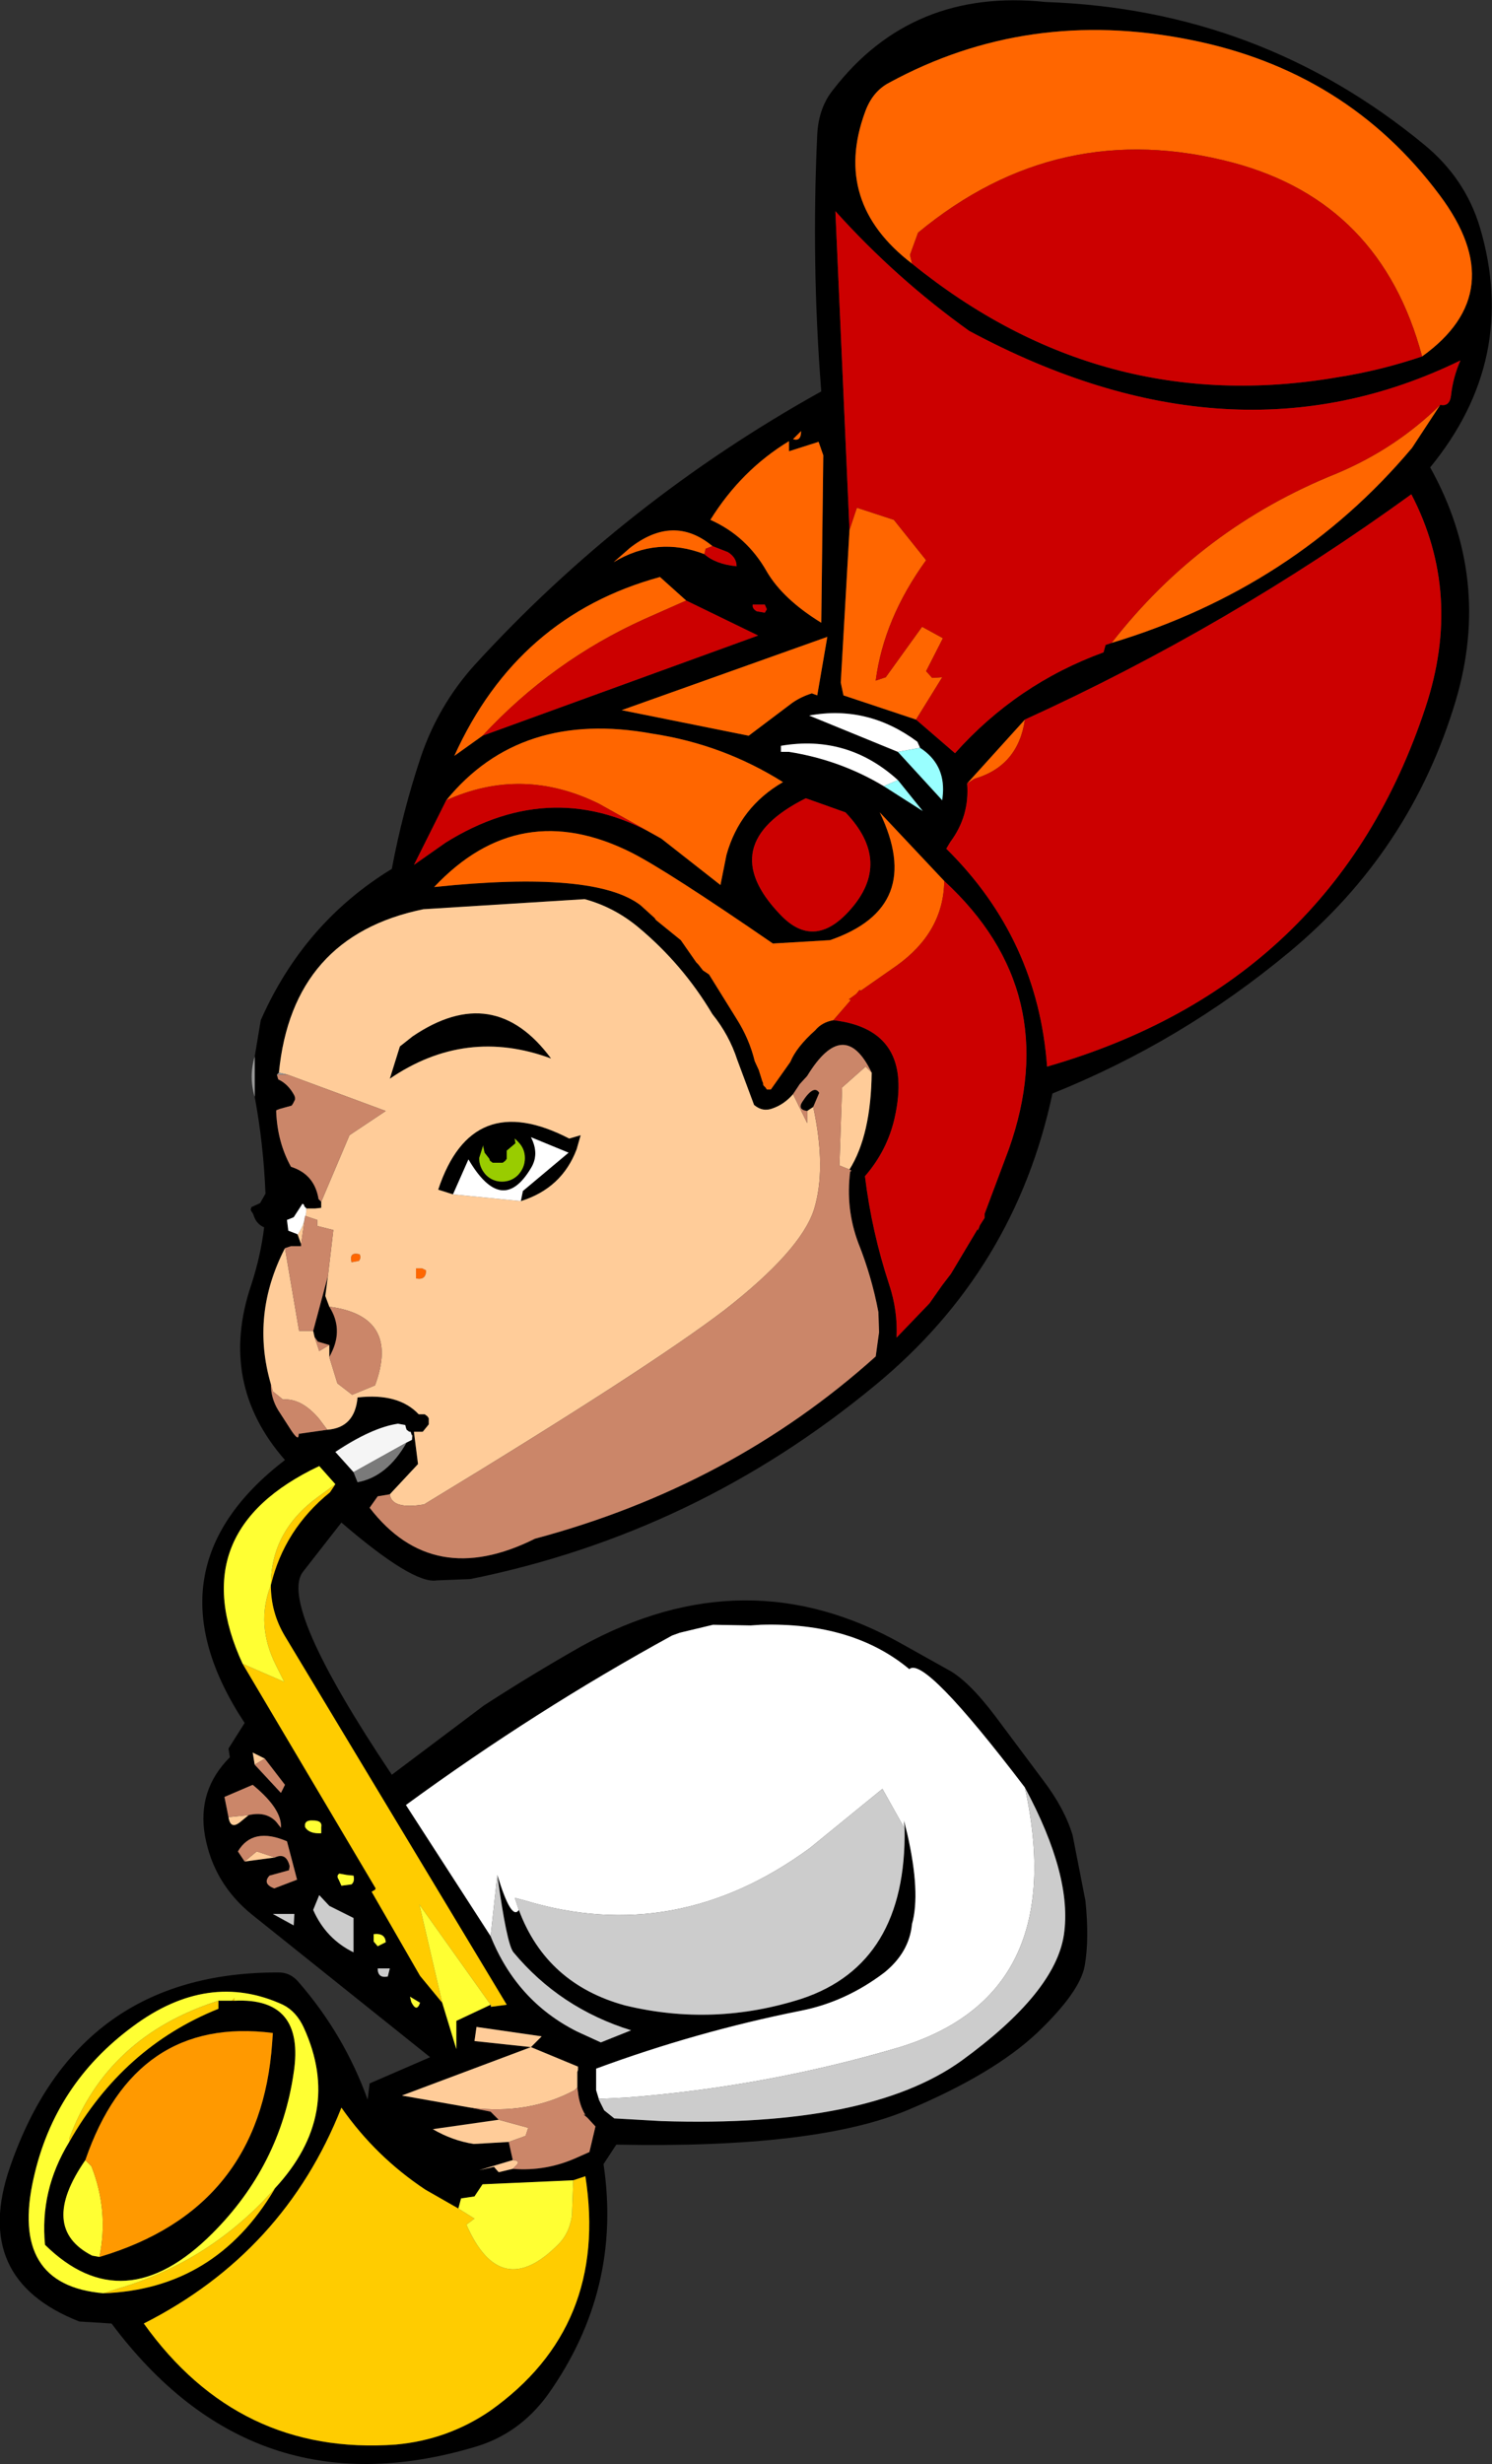
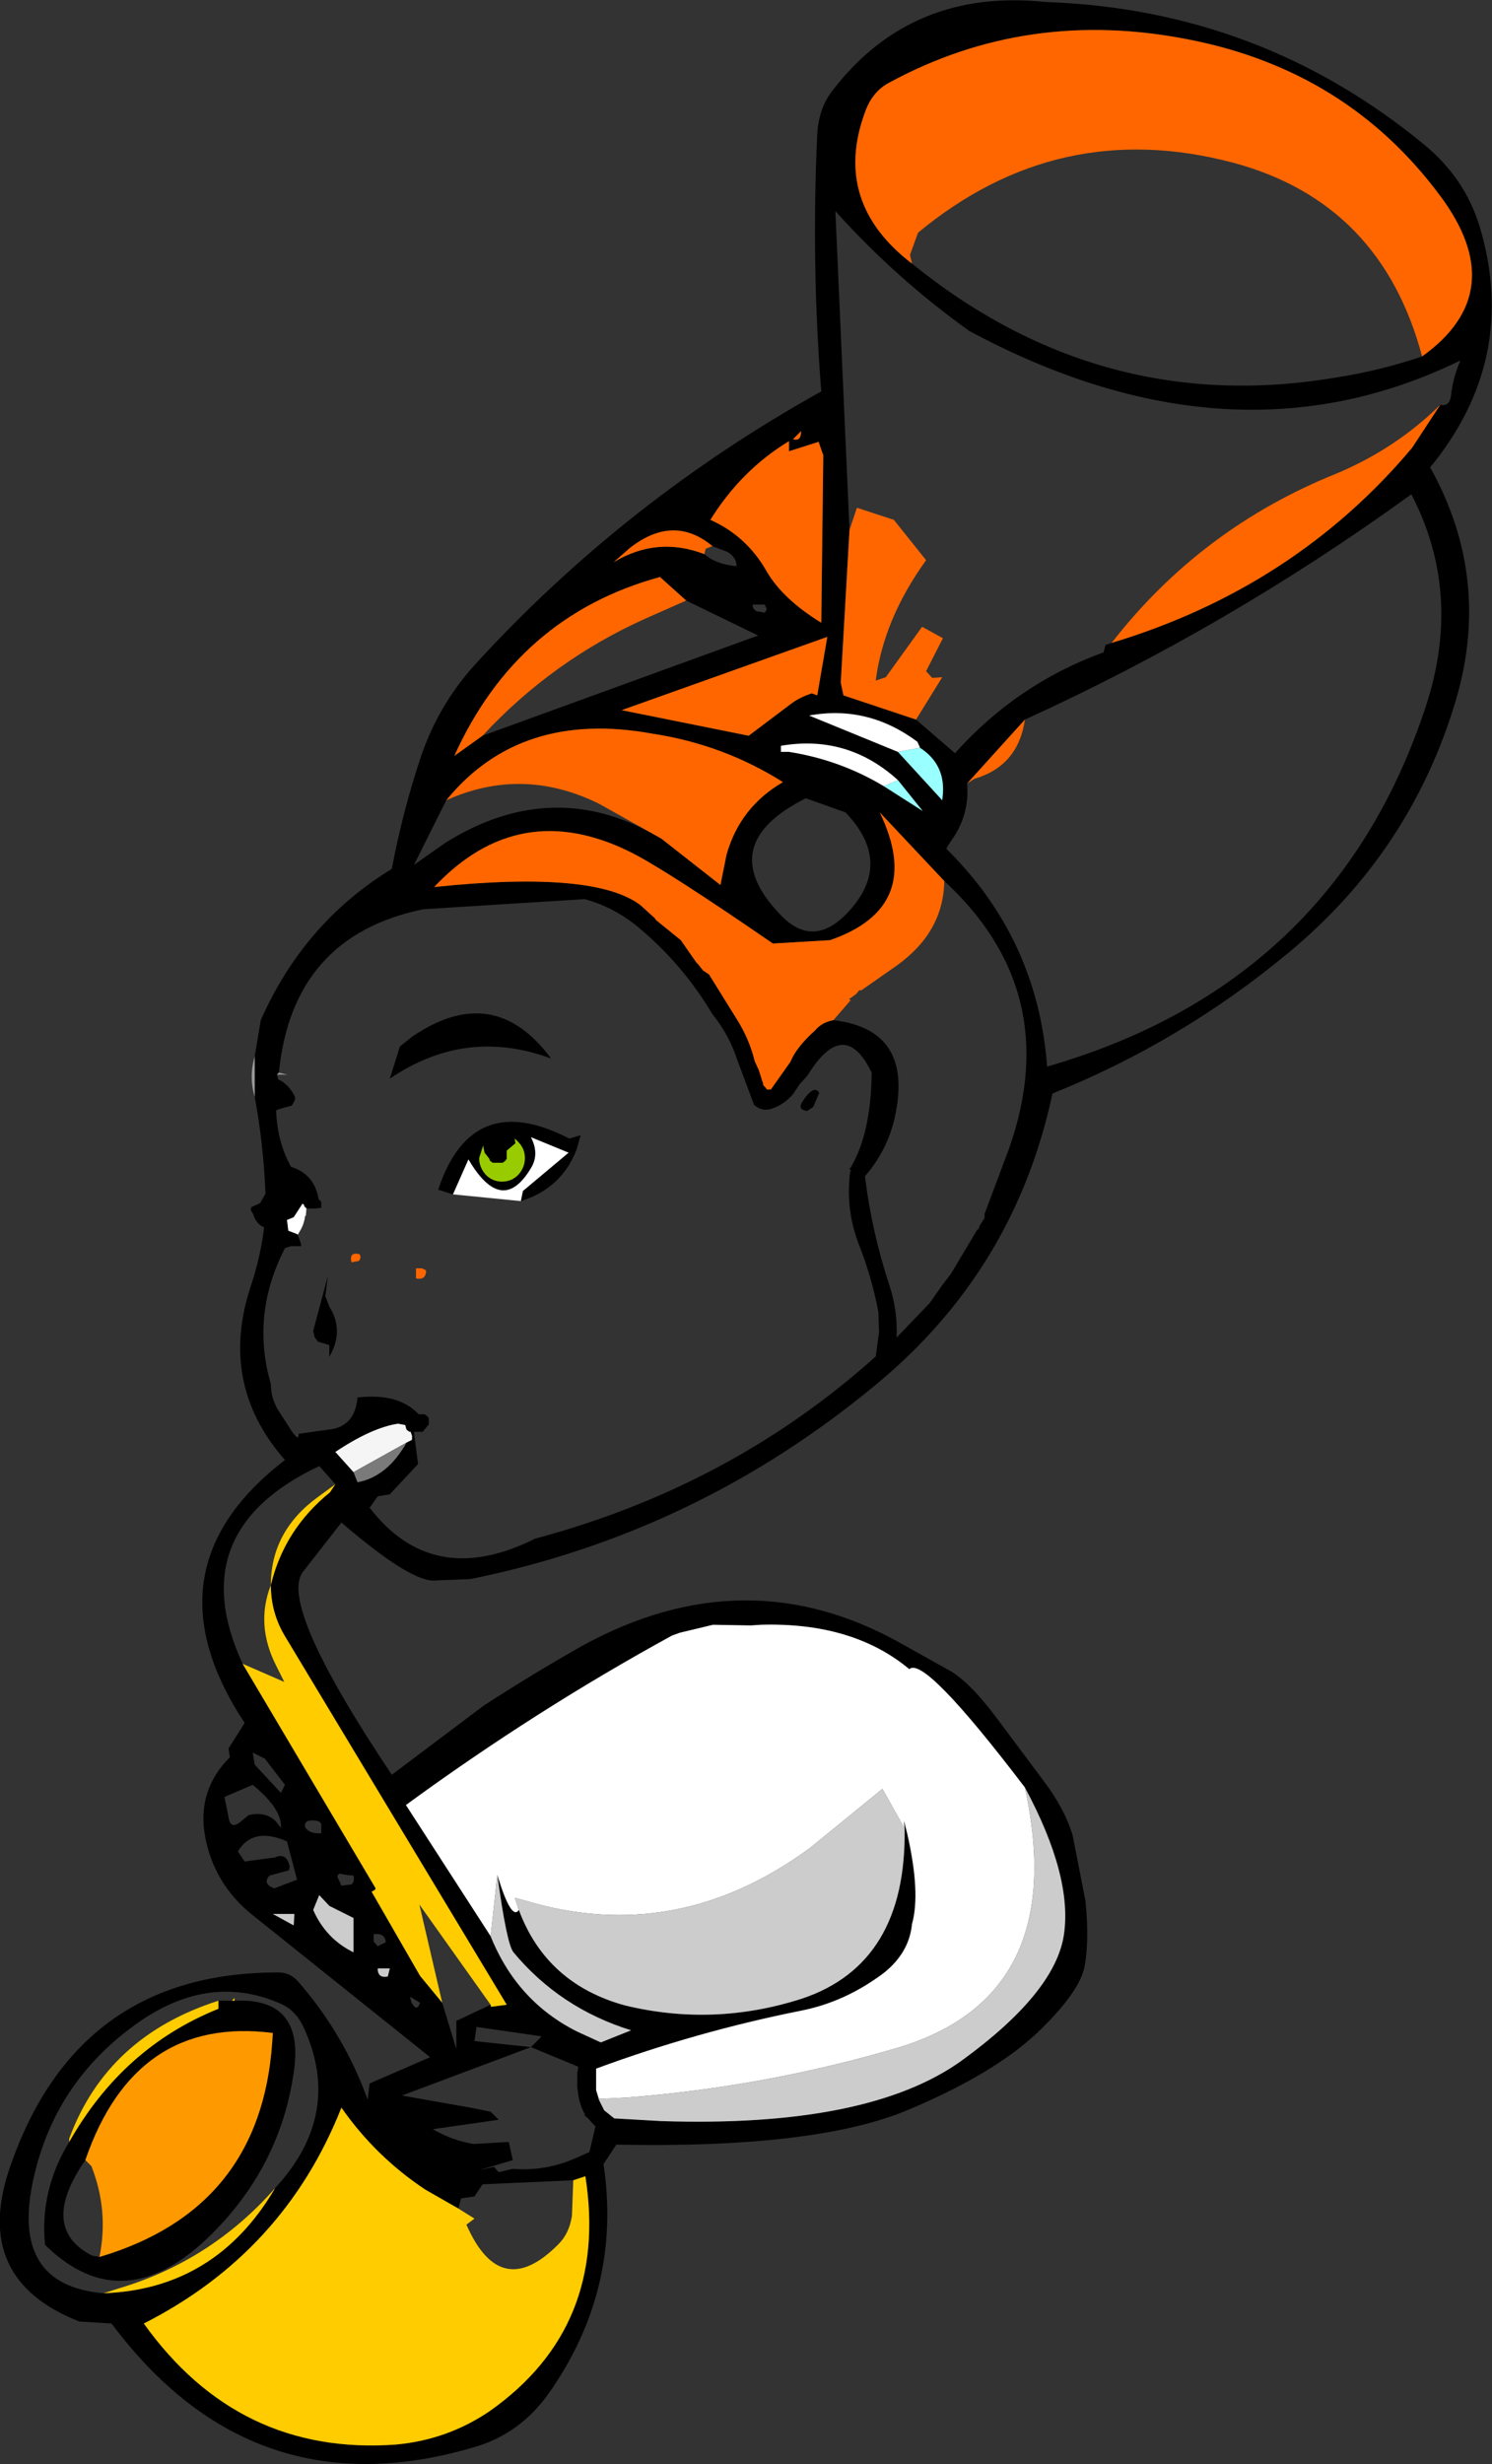
<svg xmlns="http://www.w3.org/2000/svg" height="183.2px" width="111.0px">
  <rect width="100%" height="100%" fill="#333333" stroke="none" />
  <g transform="matrix(1.0, 0.0, 0.0, 1.0, 55.55, 118.1)">
    <path d="M50.25 -91.6 Q56.95 -96.4 51.55 -103.6 44.65 -112.85 32.95 -115.15 20.9 -117.55 10.6 -111.95 9.35 -111.3 8.8 -109.75 6.35 -103.05 12.3 -98.5 26.45 -87.05 43.95 -90.05 47.15 -90.55 50.25 -91.6 M-36.6 -39.55 L-36.15 -42.25 Q-32.95 -49.5 -26.4 -53.5 -25.6 -57.75 -24.25 -61.8 -22.95 -65.65 -20.25 -68.65 -9.1 -80.85 5.55 -89.0 4.8 -98.5 5.25 -108.1 5.35 -110.1 6.45 -111.45 12.3 -119.0 22.25 -117.95 38.2 -117.4 50.4 -107.35 53.45 -104.85 54.55 -101.2 57.45 -91.4 50.85 -83.35 55.45 -75.1 52.75 -66.0 49.4 -54.8 40.35 -47.3 32.35 -40.65 22.75 -36.8 19.95 -23.65 9.55 -15.1 -3.75 -4.1 -20.55 -0.7 L-23.05 -0.6 Q-24.8 -0.3 -30.15 -4.9 L-33.0 -1.25 Q-34.9 1.15 -26.4 13.85 L-19.55 8.7 Q-16.0 6.4 -12.3 4.3 -0.05 -2.45 11.6 4.15 L15.0 6.05 Q16.5 6.85 18.5 9.5 L22.05 14.25 Q23.65 16.35 24.25 18.35 L25.2 23.2 Q25.5 26.05 25.15 28.05 24.8 30.0 21.6 33.05 18.35 36.1 12.05 38.75 5.2 41.65 -9.7 41.35 L-10.65 42.8 Q-9.25 52.15 -14.8 59.95 -16.95 62.9 -20.3 63.85 -36.75 68.7 -47.25 54.65 L-49.65 54.5 Q-57.7 51.35 -54.8 43.0 -49.8 28.5 -34.8 28.55 -33.95 28.55 -33.35 29.25 -29.95 33.15 -28.2 38.0 L-28.05 36.8 -23.55 34.85 -36.8 24.25 Q-39.65 21.95 -40.3 18.4 -40.9 15.0 -38.45 12.55 L-38.55 11.9 -37.35 10.0 Q-44.9 -1.45 -34.35 -9.55 -39.35 -15.25 -36.85 -22.6 -36.15 -24.75 -35.9 -26.85 -36.5 -27.1 -36.7 -27.8 L-36.75 -27.9 -36.85 -28.05 -36.9 -28.15 -36.85 -28.35 -36.2 -28.65 -35.8 -29.35 -35.8 -29.4 Q-35.95 -33.05 -36.6 -36.55 L-36.6 -39.55 M51.6 -88.0 Q52.3 -87.85 52.4 -88.7 52.55 -90.05 53.1 -91.3 36.1 -83.0 16.55 -93.5 11.1 -97.4 6.6 -102.4 L7.65 -78.7 7.0 -67.35 7.2 -66.4 12.6 -64.6 15.5 -62.1 Q20.1 -67.25 26.55 -69.6 L26.7 -70.15 27.15 -70.3 Q40.75 -74.4 49.5 -84.8 L51.6 -88.0 M16.4 -59.85 Q16.6 -57.45 15.15 -55.5 L14.85 -55.0 Q21.65 -48.3 22.35 -38.8 43.7 -44.95 50.5 -65.5 53.3 -73.95 49.45 -81.35 35.85 -71.5 20.7 -64.6 L16.4 -59.85 M3.15 -84.55 L3.15 -85.3 Q-0.4 -83.15 -2.7 -79.45 0.0 -78.25 1.5 -75.6 2.7 -73.55 5.55 -71.8 L5.7 -84.25 5.35 -85.25 3.15 -84.55 M4.05 -86.05 L3.45 -85.45 Q4.05 -85.25 4.05 -86.05 M12.9 -62.5 L12.7 -62.95 Q9.0 -65.7 4.65 -64.9 L11.25 -62.2 14.55 -58.6 14.6 -59.1 Q14.75 -61.3 12.9 -62.5 M1.35 -72.55 L1.5 -72.8 1.35 -73.15 0.45 -73.15 Q0.4 -72.85 0.75 -72.65 L1.35 -72.55 M3.4 -65.85 Q4.05 -66.3 4.85 -66.55 L5.25 -66.4 6.0 -70.75 -9.3 -65.3 0.15 -63.4 3.4 -65.85 M11.25 -60.1 Q7.5 -63.5 2.55 -62.65 L2.55 -62.2 3.15 -62.2 Q6.95 -61.6 10.2 -59.65 L13.1 -57.8 11.25 -60.1 M7.35 -57.7 L4.4 -58.75 Q-2.5 -55.3 2.5 -50.1 5.0 -47.45 7.65 -50.4 10.9 -54.0 7.35 -57.7 M14.7 -52.6 L9.9 -57.7 Q13.3 -50.65 6.2 -48.2 L1.95 -47.95 Q-5.9 -53.35 -8.55 -54.7 -16.9 -58.9 -23.25 -52.15 -11.3 -53.4 -7.9 -50.8 L-6.85 -49.85 -6.75 -49.7 -4.9 -48.2 -3.75 -46.55 -3.6 -46.4 -3.25 -45.95 -2.8 -45.65 -0.75 -42.35 Q0.2 -40.85 0.6 -39.2 L0.9 -38.55 1.15 -37.75 1.25 -37.5 1.2 -37.55 1.25 -37.4 1.4 -37.25 1.5 -37.1 1.8 -37.1 2.65 -38.3 3.25 -39.15 Q3.7 -40.25 5.1 -41.5 5.6 -42.1 6.45 -42.25 12.5 -41.55 11.0 -34.95 10.45 -32.55 8.8 -30.65 9.3 -26.55 10.6 -22.6 11.25 -20.65 11.15 -18.65 L13.6 -21.2 14.55 -22.55 15.2 -23.4 17.2 -26.75 17.2 -26.6 17.35 -27.0 17.7 -27.55 17.7 -27.85 19.5 -32.65 Q23.65 -44.35 14.7 -52.6 M9.3 -38.35 Q7.25 -42.6 4.5 -38.1 L3.95 -37.5 3.55 -36.9 3.45 -36.75 Q2.8 -36.0 1.95 -35.7 1.2 -35.4 0.55 -35.95 L-0.7 -39.3 Q-1.3 -41.15 -2.55 -42.7 -4.75 -46.4 -8.05 -49.15 -9.85 -50.65 -12.05 -51.25 L-24.05 -50.5 Q-33.8 -48.5 -34.8 -38.35 L-34.95 -38.2 -34.85 -37.85 Q-34.1 -37.5 -33.65 -36.65 L-33.6 -36.5 -33.6 -36.35 -33.75 -36.05 -33.85 -35.9 -34.75 -35.65 -35.0 -35.55 -35.0 -35.4 Q-34.9 -33.15 -33.9 -31.35 -32.15 -30.8 -31.85 -28.95 L-31.65 -28.75 -31.65 -28.3 -32.1 -28.25 -32.15 -28.25 -32.5 -28.25 -32.7 -28.25 -32.75 -28.25 -32.9 -28.4 -32.95 -28.55 -33.05 -28.6 -33.7 -27.6 -34.2 -27.4 -34.1 -26.6 -33.45 -26.35 -33.4 -26.3 -33.15 -25.6 -33.15 -25.45 -33.9 -25.45 -34.35 -25.3 Q-36.9 -20.35 -35.4 -15.2 -35.4 -14.15 -34.85 -13.25 L-33.85 -11.7 Q-33.4 -11.05 -33.35 -11.3 L-33.3 -11.6 -33.3 -11.5 -31.2 -11.8 Q-29.15 -11.95 -28.95 -14.2 -25.9 -14.55 -24.4 -12.95 L-23.95 -12.95 -23.75 -12.8 -23.65 -12.65 -23.65 -12.2 -24.1 -11.65 -24.75 -11.65 -24.75 -11.6 -24.45 -9.25 -26.55 -7.0 -27.45 -6.85 -28.05 -6.0 Q-23.35 0.1 -15.75 -3.7 -1.15 -7.6 9.6 -17.25 L9.85 -19.05 9.8 -20.55 Q9.3 -23.2 8.3 -25.7 7.35 -28.25 7.7 -31.0 L7.8 -31.05 7.65 -31.15 Q9.25 -33.7 9.3 -38.35 M4.5 -35.5 Q3.75 -35.6 4.15 -36.2 5.0 -37.5 5.4 -36.85 L4.95 -35.8 4.5 -35.5 M-31.15 -23.25 L-31.35 -21.75 -31.05 -20.95 Q-30.0 -19.3 -30.9 -17.5 L-31.05 -17.2 -31.05 -18.1 -31.9 -18.35 -32.15 -18.7 -32.25 -19.15 -31.15 -23.25 M-3.15 -76.9 Q-2.3 -76.15 -0.75 -76.0 -0.75 -76.65 -1.4 -77.05 L-2.55 -77.5 Q-5.45 -79.9 -8.7 -77.35 L-9.9 -76.3 Q-6.65 -78.25 -3.15 -76.9 M-22.35 -58.6 L-24.75 -53.8 -22.4 -55.45 Q-14.3 -60.5 -6.35 -55.75 L-1.95 -52.3 -1.5 -54.55 Q-0.5 -58.1 2.7 -59.95 -1.75 -62.75 -7.0 -63.55 -16.85 -65.35 -22.35 -58.6 M-4.5 -73.45 L-6.45 -75.2 Q-17.05 -72.3 -21.75 -61.9 L-19.65 -63.4 0.85 -70.85 -4.5 -73.45 M-21.85 -29.3 L-22.95 -29.65 Q-20.45 -37.2 -13.2 -33.45 L-12.35 -33.7 -12.65 -32.65 Q-13.75 -29.75 -16.8 -28.8 L-16.65 -29.55 -13.25 -32.4 -16.05 -33.55 Q-15.4 -32.3 -16.05 -31.25 -18.2 -27.65 -20.7 -31.9 L-21.85 -29.3 M-17.85 -32.55 L-17.85 -31.95 -17.95 -31.8 -18.15 -31.65 -18.9 -31.65 -19.1 -31.8 -19.15 -31.95 -19.5 -32.4 -19.6 -32.85 -19.6 -32.95 -19.9 -32.0 Q-19.9 -31.3 -19.4 -30.75 -18.9 -30.25 -18.2 -30.25 -17.5 -30.25 -17.0 -30.75 -16.5 -31.3 -16.5 -32.0 -16.5 -32.7 -17.0 -33.2 L-17.25 -33.45 -17.25 -33.4 -17.2 -33.1 -17.85 -32.55 M-25.8 -40.3 L-24.85 -41.05 Q-18.8 -45.15 -14.55 -39.4 -20.9 -41.75 -26.55 -37.9 L-25.8 -40.3 M-35.4 -0.25 Q-34.4 -4.4 -31.0 -7.15 L-30.6 -7.75 -31.8 -9.1 Q-42.05 -4.25 -37.5 5.6 L-27.6 22.3 -27.65 22.4 -27.9 22.55 -24.3 28.8 -22.65 30.8 -21.6 34.25 -21.6 32.15 -19.05 30.95 -19.05 31.1 -19.0 31.1 -17.85 30.95 -34.35 3.55 Q-35.4 1.8 -35.4 -0.25 M-24.9 -11.35 L-24.95 -11.5 -25.0 -11.65 -25.1 -11.65 -25.3 -11.8 -25.35 -11.95 -25.4 -12.15 -25.95 -12.25 Q-27.9 -11.95 -30.6 -10.15 L-29.25 -8.65 -28.95 -7.9 Q-26.75 -8.3 -25.3 -10.85 L-24.9 -11.05 -24.85 -11.45 -24.9 -11.35 M20.7 14.8 Q13.2 4.95 12.1 6.0 7.9 2.5 1.05 2.7 L0.3 2.75 -2.5 2.7 -4.8 3.25 -5.0 3.3 -5.55 3.5 Q-15.7 9.05 -25.35 16.1 L-19.05 25.85 Q-17.1 30.7 -12.6 32.95 L-10.85 33.75 -8.6 32.85 Q-13.9 31.2 -17.35 27.05 -17.85 26.45 -18.55 21.3 -17.5 24.75 -16.95 23.9 -14.9 29.4 -9.05 31.0 -2.45 32.6 4.1 30.5 11.9 27.9 11.75 17.85 L11.7 17.25 11.95 18.25 Q12.95 22.65 12.3 24.95 12.1 27.05 10.25 28.55 7.35 30.75 4.0 31.4 -3.75 32.95 -11.2 35.7 L-11.2 37.3 -11.0 37.95 -11.0 38.0 -10.6 38.8 -9.85 39.4 -6.35 39.6 Q9.05 40.1 16.0 35.1 22.95 30.05 23.6 25.75 24.25 21.4 20.7 14.8 M-9.25 11.3 L-9.25 11.35 -9.25 11.3 M-36.6 13.1 L-34.65 15.2 -34.35 14.6 -35.85 12.65 -36.75 12.2 -36.6 13.1 M-31.65 18.2 L-31.65 17.75 Q-31.55 17.25 -32.25 17.25 -32.95 17.2 -32.85 17.75 -32.55 18.25 -31.65 18.2 M-37.05 16.85 Q-35.75 16.55 -35.0 17.35 L-34.65 17.8 Q-34.55 16.4 -36.75 14.6 L-38.85 15.5 -38.55 17.0 Q-38.4 18.0 -37.6 17.3 L-37.05 16.85 M-35.1 20.0 Q-34.25 19.6 -34.0 20.65 L-34.05 20.95 -35.5 21.35 Q-36.05 21.95 -35.15 22.3 L-33.45 21.65 -34.2 18.8 Q-36.75 17.7 -37.85 19.55 L-37.35 20.3 -35.1 20.0 M-31.8 22.8 L-32.25 23.9 Q-31.3 26.05 -29.25 27.05 L-29.25 24.5 -31.05 23.6 -31.8 22.8 M-35.25 24.2 L-33.7 25.05 -33.65 24.2 -35.25 24.2 M-30.3 21.2 Q-30.55 21.35 -30.35 21.65 L-30.15 22.1 -29.4 22.0 Q-29.15 21.8 -29.25 21.35 L-29.75 21.3 -30.3 21.2 M-25.05 30.35 L-24.95 30.75 Q-24.55 31.55 -24.3 30.8 L-25.05 30.35 M-27.75 26.25 L-27.45 26.6 -26.85 26.3 Q-26.9 25.6 -27.75 25.7 L-27.75 26.25 M-27.45 28.25 Q-27.45 29.0 -26.7 28.85 L-26.55 28.25 -27.45 28.25 M-38.1 30.65 Q-32.85 30.4 -33.7 36.0 -34.7 42.9 -39.75 47.95 -46.35 54.55 -52.2 48.8 -52.6 44.75 -50.4 41.15 -46.4 34.1 -39.3 31.25 L-39.3 30.65 -38.3 30.65 -38.1 30.65 M-48.15 49.7 Q-36.15 46.15 -35.3 33.75 L-35.25 33.05 Q-45.5 31.75 -49.2 42.5 -52.7 47.55 -48.7 49.6 L-48.15 49.7 M-35.1 44.6 Q-30.0 39.1 -32.95 32.65 -33.5 31.45 -34.5 30.95 -40.05 28.4 -45.65 32.55 -51.5 36.85 -53.05 43.85 -54.85 51.8 -47.85 52.4 -39.55 52.1 -35.15 44.7 L-35.1 44.6 M-21.45 46.1 L-23.9 44.7 Q-27.6 42.25 -30.15 38.6 -34.4 49.35 -44.85 54.65 -37.8 64.5 -26.1 63.65 -22.25 63.3 -19.1 61.15 -10.25 54.9 -12.0 43.7 L-12.9 44.0 -19.65 44.3 -20.25 45.2 -21.25 45.35 -21.45 46.1 M-18.45 39.5 L-23.35 40.2 Q-21.9 41.05 -20.3 41.3 L-17.7 41.15 -17.4 42.5 -19.9 43.25 -18.8 43.0 -18.45 43.4 -17.4 43.15 Q-14.9 43.35 -12.6 42.3 L-11.7 41.9 -11.25 40.0 -11.85 39.35 -12.15 39.1 -12.0 39.15 Q-12.45 38.4 -12.55 37.45 L-12.6 37.1 -12.6 35.95 -12.55 35.8 -12.55 35.55 -16.05 34.1 -15.25 33.3 -20.1 32.6 -20.25 33.65 -16.05 34.1 -25.65 37.7 -20.55 38.6 -19.05 38.9 -18.45 39.5" fill="#000000" fill-rule="evenodd" stroke="none" />
    <path d="M12.3 -98.5 Q6.35 -103.05 8.8 -109.75 9.35 -111.3 10.6 -111.95 20.9 -117.55 32.95 -115.15 44.65 -112.85 51.55 -103.6 56.95 -96.4 50.25 -91.6 47.2 -103.05 36.2 -106.0 23.2 -109.45 12.75 -100.8 L12.15 -99.15 12.3 -98.5 M7.65 -78.7 L8.2 -80.35 10.95 -79.45 13.35 -76.45 Q10.2 -72.1 9.6 -67.5 L10.35 -67.75 13.05 -71.5 14.6 -70.65 13.35 -68.2 13.8 -67.7 14.55 -67.75 12.6 -64.6 7.2 -66.4 7.0 -67.35 7.65 -78.7 M27.15 -70.3 Q33.8 -78.85 43.9 -82.9 48.3 -84.75 51.6 -88.0 L49.5 -84.8 Q40.75 -74.4 27.15 -70.3 M20.7 -64.6 Q20.2 -61.15 16.95 -60.2 L16.4 -59.85 20.7 -64.6 M4.05 -86.05 Q4.05 -85.25 3.45 -85.45 L4.05 -86.05 M3.15 -84.55 L5.35 -85.25 5.7 -84.25 5.55 -71.8 Q2.7 -73.55 1.5 -75.6 0.0 -78.25 -2.7 -79.45 -0.4 -83.15 3.15 -85.3 L3.15 -84.55 M3.4 -65.85 L0.15 -63.4 -9.3 -65.3 6.0 -70.75 5.25 -66.4 4.85 -66.55 Q4.05 -66.3 3.4 -65.85 M6.45 -42.25 Q5.6 -42.1 5.1 -41.5 3.7 -40.25 3.25 -39.15 L2.65 -38.3 1.8 -37.1 1.5 -37.1 1.4 -37.25 1.25 -37.4 1.2 -37.55 1.25 -37.5 1.15 -37.75 0.9 -38.55 0.6 -39.2 Q0.2 -40.85 -0.75 -42.35 L-2.8 -45.65 -3.25 -45.95 -3.6 -46.4 -3.75 -46.55 -4.9 -48.2 -6.75 -49.7 -6.85 -49.85 -7.9 -50.8 Q-11.3 -53.4 -23.25 -52.15 -16.9 -58.9 -8.55 -54.7 -5.9 -53.35 1.95 -47.95 L6.2 -48.2 Q13.3 -50.65 9.9 -57.7 L14.7 -52.6 Q14.65 -48.8 11.15 -46.3 L8.5 -44.45 8.4 -44.5 8.15 -44.2 7.6 -43.8 7.75 -43.75 6.45 -42.25 M-2.55 -77.5 L-3.05 -77.3 -3.15 -76.9 Q-6.65 -78.25 -9.9 -76.3 L-8.7 -77.35 Q-5.45 -79.9 -2.55 -77.5 M-6.35 -55.75 L-11.0 -58.35 Q-16.7 -61.15 -22.35 -58.6 -16.85 -65.35 -7.0 -63.55 -1.75 -62.75 2.7 -59.95 -0.5 -58.1 -1.5 -54.55 L-1.95 -52.3 -6.35 -55.75 M-4.5 -73.45 L-7.55 -72.1 Q-14.45 -69.0 -19.65 -63.4 L-21.75 -61.9 Q-17.05 -72.3 -6.45 -75.2 L-4.5 -73.45 M-28.85 -24.35 L-29.4 -24.25 Q-29.6 -25.05 -28.8 -24.85 -28.65 -24.6 -28.85 -24.35 M-23.85 -23.65 Q-23.85 -22.9 -24.6 -23.05 L-24.6 -23.8 -24.15 -23.8 -23.85 -23.65" fill="#ff6600" fill-rule="evenodd" stroke="none" />
-     <path d="M12.3 -98.5 L12.15 -99.15 12.75 -100.8 Q23.2 -109.45 36.2 -106.0 47.2 -103.05 50.25 -91.6 47.15 -90.55 43.95 -90.05 26.45 -87.05 12.3 -98.5 M7.65 -78.7 L6.6 -102.4 Q11.1 -97.4 16.55 -93.5 36.1 -83.0 53.1 -91.3 52.55 -90.05 52.4 -88.7 52.3 -87.85 51.6 -88.0 48.3 -84.75 43.9 -82.9 33.8 -78.85 27.15 -70.3 L26.7 -70.15 26.55 -69.6 Q20.1 -67.25 15.5 -62.1 L12.6 -64.6 14.55 -67.75 13.8 -67.7 13.35 -68.2 14.6 -70.65 13.05 -71.5 10.35 -67.75 9.6 -67.5 Q10.2 -72.1 13.35 -76.45 L10.95 -79.45 8.2 -80.35 7.65 -78.7 M20.7 -64.6 Q35.85 -71.5 49.45 -81.35 53.3 -73.95 50.5 -65.5 43.7 -44.95 22.35 -38.8 21.65 -48.3 14.85 -55.0 L15.15 -55.5 Q16.6 -57.45 16.4 -59.85 L16.95 -60.2 Q20.2 -61.15 20.7 -64.6 M1.35 -72.55 L0.75 -72.65 Q0.4 -72.85 0.45 -73.15 L1.35 -73.15 1.5 -72.8 1.35 -72.55 M7.35 -57.7 Q10.9 -54.0 7.65 -50.4 5.0 -47.45 2.5 -50.1 -2.5 -55.3 4.4 -58.75 L7.35 -57.7 M6.45 -42.25 L7.75 -43.75 7.6 -43.8 8.15 -44.2 8.4 -44.5 8.5 -44.45 11.15 -46.3 Q14.65 -48.8 14.7 -52.6 23.65 -44.35 19.5 -32.65 L17.7 -27.85 17.7 -27.55 17.35 -27.0 17.2 -26.6 17.2 -26.75 15.2 -23.4 14.55 -22.55 13.6 -21.2 11.15 -18.65 Q11.25 -20.65 10.6 -22.6 9.3 -26.55 8.8 -30.65 10.45 -32.55 11.0 -34.95 12.5 -41.55 6.45 -42.25 M-3.15 -76.9 L-3.05 -77.3 -2.55 -77.5 -1.4 -77.05 Q-0.75 -76.65 -0.75 -76.0 -2.3 -76.15 -3.15 -76.9 M-6.35 -55.75 Q-14.3 -60.5 -22.4 -55.45 L-24.75 -53.8 -22.35 -58.6 Q-16.7 -61.15 -11.0 -58.35 L-6.35 -55.75 M-19.65 -63.4 Q-14.45 -69.0 -7.55 -72.1 L-4.5 -73.45 0.85 -70.85 -19.65 -63.4" fill="#cc0000" fill-rule="evenodd" stroke="none" />
-     <path d="M3.45 -36.75 L4.5 -34.6 4.5 -35.5 4.95 -35.8 Q5.95 -31.2 5.0 -28.15 4.0 -25.1 -1.65 -20.7 -7.35 -16.35 -24.0 -6.25 -26.4 -5.85 -26.55 -7.0 L-24.45 -9.25 -24.75 -11.6 -24.75 -11.65 -24.1 -11.65 -23.65 -12.2 -23.65 -12.65 -23.75 -12.8 -23.95 -12.95 -24.4 -12.95 Q-25.9 -14.55 -28.95 -14.2 -29.15 -11.95 -31.2 -11.8 L-31.8 -12.6 Q-33.1 -14.15 -34.5 -14.05 L-35.25 -14.65 -35.4 -15.2 Q-36.9 -20.35 -34.35 -25.3 L-33.3 -19.15 -32.25 -19.15 -32.15 -18.7 -31.8 -17.65 -31.05 -18.1 -31.05 -17.2 -30.45 -15.25 -29.35 -14.4 -27.65 -15.1 Q-25.75 -20.25 -31.05 -20.95 L-31.35 -21.75 -31.15 -23.25 -30.75 -26.65 -31.95 -26.95 -31.95 -27.4 -32.85 -27.7 -32.8 -27.7 -32.75 -28.25 -32.7 -28.25 -32.5 -28.25 -32.15 -28.25 -32.1 -28.25 -31.65 -28.3 -31.65 -28.75 -29.55 -33.7 -26.85 -35.5 -34.15 -38.2 -34.8 -38.35 Q-33.8 -48.5 -24.05 -50.5 L-12.05 -51.25 Q-9.85 -50.65 -8.05 -49.15 -4.75 -46.4 -2.55 -42.7 -1.3 -41.15 -0.7 -39.3 L0.55 -35.95 Q1.2 -35.4 1.95 -35.7 2.8 -36.0 3.45 -36.75 M7.65 -31.15 L6.9 -31.45 7.1 -37.25 8.85 -38.8 9.3 -38.35 Q9.25 -33.7 7.65 -31.15 M-16.8 -28.8 Q-13.75 -29.75 -12.65 -32.65 L-12.35 -33.7 -13.2 -33.45 Q-20.45 -37.2 -22.95 -29.65 L-21.85 -29.3 -16.8 -28.8 M-25.8 -40.3 L-26.55 -37.9 Q-20.9 -41.75 -14.55 -39.4 -18.8 -45.15 -24.85 -41.05 L-25.8 -40.3 M-33.4 -26.3 L-33.25 -26.55 Q-33.0 -26.95 -32.9 -27.4 L-32.85 -27.7 -33.15 -25.6 -33.4 -26.3 M-23.85 -23.65 L-24.15 -23.8 -24.6 -23.8 -24.6 -23.05 Q-23.85 -22.9 -23.85 -23.65 M-28.85 -24.35 Q-28.65 -24.6 -28.8 -24.85 -29.6 -25.05 -29.4 -24.25 L-28.85 -24.35 M-24.9 -11.05 L-24.9 -11.35 -24.85 -11.45 -24.9 -11.05 M-35.85 12.65 L-36.6 13.1 -36.75 12.2 -35.85 12.65 M-38.55 17.0 L-37.05 16.85 -37.6 17.3 Q-38.4 18.0 -38.55 17.0 M-37.35 20.3 L-36.45 19.55 -35.1 20.0 -37.35 20.3 M-17.7 41.15 L-20.3 41.3 Q-21.9 41.05 -23.35 40.2 L-18.45 39.5 -16.25 40.1 -16.45 40.7 -17.7 41.15 M-20.55 38.6 L-25.65 37.7 -16.05 34.1 -20.25 33.65 -20.1 32.6 -15.25 33.3 -16.05 34.1 -12.55 35.55 -12.55 35.8 -12.6 35.95 -12.6 37.1 -12.8 37.3 Q-16.25 39.15 -20.55 38.6 M-17.4 43.15 L-18.45 43.4 -18.8 43.0 -19.9 43.25 -17.4 42.5 Q-16.75 42.55 -17.2 42.95 L-17.4 43.15" fill="#ffcc99" fill-rule="evenodd" stroke="none" />
    <path d="M-17.85 -32.55 L-17.2 -33.1 -17.25 -33.4 -17.25 -33.45 -17.0 -33.2 Q-16.5 -32.7 -16.5 -32.0 -16.5 -31.3 -17.0 -30.75 -17.5 -30.25 -18.2 -30.25 -18.9 -30.25 -19.4 -30.75 -19.9 -31.3 -19.9 -32.0 L-19.6 -32.95 -19.6 -32.85 -19.5 -32.4 -19.15 -31.95 -19.1 -31.8 -18.9 -31.65 -18.15 -31.65 -17.95 -31.8 -17.85 -31.95 -17.85 -32.55" fill="#99cc00" fill-rule="evenodd" stroke="none" />
    <path d="M11.25 -62.2 L4.65 -64.9 Q9.0 -65.7 12.7 -62.95 L12.9 -62.5 11.25 -62.2 M10.2 -59.65 Q6.95 -61.6 3.15 -62.2 L2.55 -62.2 2.55 -62.65 Q7.5 -63.5 11.25 -60.1 L10.2 -59.65 M-32.75 -28.25 L-32.8 -27.7 -32.85 -27.7 -32.9 -27.4 Q-33.0 -26.95 -33.25 -26.55 L-33.4 -26.3 -33.45 -26.35 -34.1 -26.6 -34.2 -27.4 -33.7 -27.6 -33.05 -28.6 -32.95 -28.55 -32.9 -28.4 -32.75 -28.25 M-21.85 -29.3 L-20.7 -31.9 Q-18.2 -27.65 -16.05 -31.25 -15.4 -32.3 -16.05 -33.55 L-13.25 -32.4 -16.65 -29.55 -16.8 -28.8 -21.85 -29.3 M-19.05 25.85 L-25.35 16.1 Q-15.7 9.05 -5.55 3.5 L-5.0 3.3 -4.8 3.25 -2.5 2.7 0.3 2.75 1.05 2.7 Q7.9 2.5 12.1 6.0 13.2 4.95 20.7 14.8 24.05 30.2 11.4 34.1 1.45 37.05 -8.95 37.85 L-11.0 37.95 -11.2 37.3 -11.2 35.7 Q-3.75 32.95 4.0 31.4 7.35 30.75 10.25 28.55 12.1 27.05 12.3 24.95 12.95 22.65 11.95 18.25 L11.7 17.25 11.75 17.85 10.1 14.9 4.7 19.3 Q-5.25 26.6 -16.5 23.2 L-17.25 23.0 -16.95 23.9 Q-17.5 24.75 -18.55 21.3 L-19.05 25.85 M-9.25 11.3 L-9.25 11.35 -9.25 11.3" fill="#ffffff" fill-rule="evenodd" stroke="none" />
    <path d="M-36.6 -39.55 L-36.6 -36.55 Q-37.05 -38.05 -36.6 -39.55 M-34.8 -38.35 L-34.15 -38.2 -34.95 -38.2 -34.8 -38.35" fill="#999999" fill-rule="evenodd" stroke="none" />
-     <path d="M3.45 -36.75 L3.55 -36.9 3.95 -37.5 4.5 -38.1 Q7.25 -42.6 9.3 -38.35 L8.85 -38.8 7.1 -37.25 6.9 -31.45 7.65 -31.15 7.8 -31.05 7.7 -31.0 Q7.35 -28.25 8.3 -25.7 9.3 -23.2 9.8 -20.55 L9.85 -19.05 9.6 -17.25 Q-1.15 -7.6 -15.75 -3.7 -23.35 0.1 -28.05 -6.0 L-27.45 -6.85 -26.55 -7.0 Q-26.4 -5.85 -24.0 -6.25 -7.35 -16.35 -1.65 -20.7 4.0 -25.1 5.0 -28.15 5.95 -31.2 4.95 -35.8 L5.4 -36.85 Q5.0 -37.5 4.15 -36.2 3.75 -35.6 4.5 -35.5 L4.5 -34.6 3.45 -36.75 M-34.15 -38.2 L-26.85 -35.5 -29.55 -33.7 -31.65 -28.75 -31.85 -28.95 Q-32.15 -30.8 -33.9 -31.35 -34.9 -33.15 -35.0 -35.4 L-35.0 -35.55 -34.75 -35.65 -33.85 -35.9 -33.75 -36.05 -33.6 -36.35 -33.6 -36.5 -33.65 -36.65 Q-34.1 -37.5 -34.85 -37.85 L-34.95 -38.2 -34.15 -38.2 M-32.85 -27.7 L-31.95 -27.4 -31.95 -26.95 -30.75 -26.65 -31.15 -23.25 -32.25 -19.15 -33.3 -19.15 -34.35 -25.3 -33.9 -25.45 -33.15 -25.45 -33.15 -25.6 -32.85 -27.7 M-31.05 -20.95 Q-25.75 -20.25 -27.65 -15.1 L-29.35 -14.4 -30.45 -15.25 -31.05 -17.2 -30.9 -17.5 Q-30.0 -19.3 -31.05 -20.95 M-31.05 -18.1 L-31.8 -17.65 -32.15 -18.7 -31.9 -18.35 -31.05 -18.1 M-35.4 -15.2 L-35.25 -14.65 -34.5 -14.05 Q-33.1 -14.15 -31.8 -12.6 L-31.2 -11.8 -33.3 -11.5 -33.3 -11.6 -33.35 -11.3 Q-33.4 -11.05 -33.85 -11.7 L-34.85 -13.25 Q-35.4 -14.15 -35.4 -15.2 M-35.85 12.65 L-34.35 14.6 -34.65 15.2 -36.6 13.1 -35.85 12.65 M-38.55 17.0 L-38.85 15.5 -36.75 14.6 Q-34.55 16.4 -34.65 17.8 L-35.0 17.35 Q-35.75 16.55 -37.05 16.85 L-38.55 17.0 M-35.1 20.0 L-36.45 19.55 -37.35 20.3 -37.85 19.55 Q-36.75 17.7 -34.2 18.8 L-33.45 21.65 -35.15 22.3 Q-36.05 21.95 -35.5 21.35 L-34.05 20.95 -34.0 20.65 Q-34.25 19.6 -35.1 20.0 M-18.45 39.5 L-19.05 38.9 -20.55 38.6 Q-16.25 39.15 -12.8 37.3 L-12.6 37.1 -12.55 37.45 Q-12.45 38.4 -12.0 39.15 L-12.15 39.1 -11.85 39.35 -11.25 40.0 -11.7 41.9 -12.6 42.3 Q-14.9 43.35 -17.4 43.15 L-17.2 42.95 Q-16.75 42.55 -17.4 42.5 L-17.7 41.15 -16.45 40.7 -16.25 40.1 -18.45 39.5" fill="#cb8669" fill-rule="evenodd" stroke="none" />
    <path d="M-35.4 -0.25 Q-35.4 -4.25 -31.9 -6.8 L-30.6 -7.75 -31.0 -7.15 Q-34.4 -4.4 -35.4 -0.25 -35.4 1.8 -34.35 3.55 L-17.85 30.95 -19.0 31.1 -19.05 30.95 -24.35 23.5 -22.65 30.8 -24.3 28.8 -27.9 22.55 -27.65 22.4 -27.6 22.3 -37.5 5.6 -34.4 6.95 -35.0 5.75 Q-36.55 2.7 -35.4 -0.25 M-38.3 30.65 L-38.1 30.45 -38.1 30.65 -38.3 30.65 M-50.4 41.15 L-50.4 40.9 Q-47.6 33.3 -39.3 30.65 L-39.3 31.25 Q-46.4 34.1 -50.4 41.15 M-47.85 52.4 L-46.75 52.05 Q-39.85 50.0 -35.1 44.6 L-35.15 44.7 Q-39.55 52.1 -47.85 52.4 M-12.9 44.0 L-12.0 43.7 Q-10.25 54.9 -19.1 61.15 -22.25 63.3 -26.1 63.65 -37.8 64.5 -44.85 54.65 -34.4 49.35 -30.15 38.6 -27.6 42.25 -23.9 44.7 L-21.45 46.1 -20.25 46.85 -20.85 47.3 Q-18.3 53.1 -14.0 48.75 -13.2 47.95 -13.0 46.65 L-12.9 44.0" fill="#ffcc00" fill-rule="evenodd" stroke="none" />
-     <path d="M-30.6 -7.75 L-31.9 -6.8 Q-35.4 -4.25 -35.4 -0.25 -36.55 2.7 -35.0 5.75 L-34.4 6.95 -37.5 5.6 Q-42.05 -4.25 -31.8 -9.1 L-30.6 -7.75 M-19.05 30.95 L-21.6 32.15 -21.6 34.25 -22.65 30.8 -24.35 23.5 -19.05 30.95 M-31.65 18.2 Q-32.55 18.25 -32.85 17.75 -32.95 17.2 -32.25 17.25 -31.55 17.25 -31.65 17.75 L-31.65 18.2 M-27.75 26.25 L-27.75 25.7 Q-26.9 25.6 -26.85 26.3 L-27.45 26.6 -27.75 26.25 M-25.05 30.35 L-24.3 30.8 Q-24.55 31.55 -24.95 30.75 L-25.05 30.35 M-30.3 21.2 L-29.75 21.3 -29.25 21.35 Q-29.15 21.8 -29.4 22.0 L-30.15 22.1 -30.35 21.65 Q-30.55 21.35 -30.3 21.2 M-38.1 30.65 L-38.1 30.45 -38.3 30.65 -39.3 30.65 Q-47.6 33.3 -50.4 40.9 L-50.4 41.15 Q-52.6 44.75 -52.2 48.8 -46.35 54.55 -39.75 47.95 -34.7 42.9 -33.7 36.0 -32.85 30.4 -38.1 30.65 M-49.2 42.5 L-48.75 42.95 Q-47.45 46.25 -48.15 49.7 L-48.7 49.6 Q-52.7 47.55 -49.2 42.5 M-47.85 52.4 Q-54.85 51.8 -53.05 43.85 -51.5 36.85 -45.65 32.55 -40.05 28.4 -34.5 30.95 -33.5 31.45 -32.95 32.65 -30.0 39.1 -35.1 44.6 -39.85 50.0 -46.75 52.05 L-47.85 52.4 M-21.45 46.1 L-21.25 45.35 -20.25 45.2 -19.65 44.3 -12.9 44.0 -13.0 46.65 Q-13.2 47.95 -14.0 48.75 -18.3 53.1 -20.85 47.3 L-20.25 46.85 -21.45 46.1" fill="#ffff33" fill-rule="evenodd" stroke="none" />
    <path d="M-49.65 54.5 L-47.25 54.65 -49.65 54.5 M-29.25 -8.65 L-30.6 -10.15 Q-27.9 -11.95 -25.95 -12.25 L-25.4 -12.15 -25.35 -11.95 -25.3 -11.8 -25.1 -11.65 -25.0 -11.65 -24.95 -11.5 -24.9 -11.35 -24.9 -11.05 -25.3 -10.85 -29.25 -8.65" fill="#f5f5f5" fill-rule="evenodd" stroke="none" />
    <path d="M-19.0 31.1 L-19.05 31.1 -19.05 30.95 -19.0 31.1 M-29.25 -8.65 L-25.3 -10.85 Q-26.75 -8.3 -28.95 -7.9 L-29.25 -8.65" fill="#7a7a7a" fill-rule="evenodd" stroke="none" />
    <path d="M12.9 -62.5 Q14.75 -61.3 14.6 -59.1 L14.55 -58.6 11.25 -62.2 12.9 -62.5 M11.25 -60.1 L13.1 -57.8 10.2 -59.65 11.25 -60.1" fill="#99ffff" fill-rule="evenodd" stroke="none" />
    <path d="M20.7 14.8 Q24.25 21.4 23.6 25.75 22.95 30.05 16.0 35.1 9.05 40.1 -6.35 39.6 L-9.85 39.4 -10.6 38.8 -11.0 38.0 -11.0 37.95 -8.95 37.85 Q1.45 37.05 11.4 34.1 24.05 30.2 20.7 14.8 M11.75 17.85 Q11.9 27.9 4.1 30.5 -2.45 32.6 -9.05 31.0 -14.9 29.4 -16.95 23.9 L-17.25 23.0 -16.5 23.2 Q-5.25 26.6 4.7 19.3 L10.1 14.9 11.75 17.85 M-18.55 21.3 Q-17.85 26.45 -17.35 27.05 -13.9 31.2 -8.6 32.85 L-10.85 33.75 -12.6 32.95 Q-17.1 30.7 -19.05 25.85 L-18.55 21.3 M-35.25 24.2 L-33.65 24.2 -33.7 25.05 -35.25 24.2 M-31.8 22.8 L-31.05 23.6 -29.25 24.5 -29.25 27.05 Q-31.3 26.05 -32.25 23.9 L-31.8 22.8 M-27.45 28.25 L-26.55 28.25 -26.7 28.85 Q-27.45 29.0 -27.45 28.25" fill="#cccccc" fill-rule="evenodd" stroke="none" />
    <path d="M-49.2 42.5 Q-45.5 31.75 -35.25 33.05 L-35.3 33.75 Q-36.15 46.15 -48.15 49.7 -47.45 46.25 -48.75 42.95 L-49.2 42.5" fill="#ff9900" fill-rule="evenodd" stroke="none" />
    <path d="M-19.05 31.1 L-19.05 30.95 -19.05 31.1" fill="#1f1f1f" fill-rule="evenodd" stroke="none" />
  </g>
</svg>